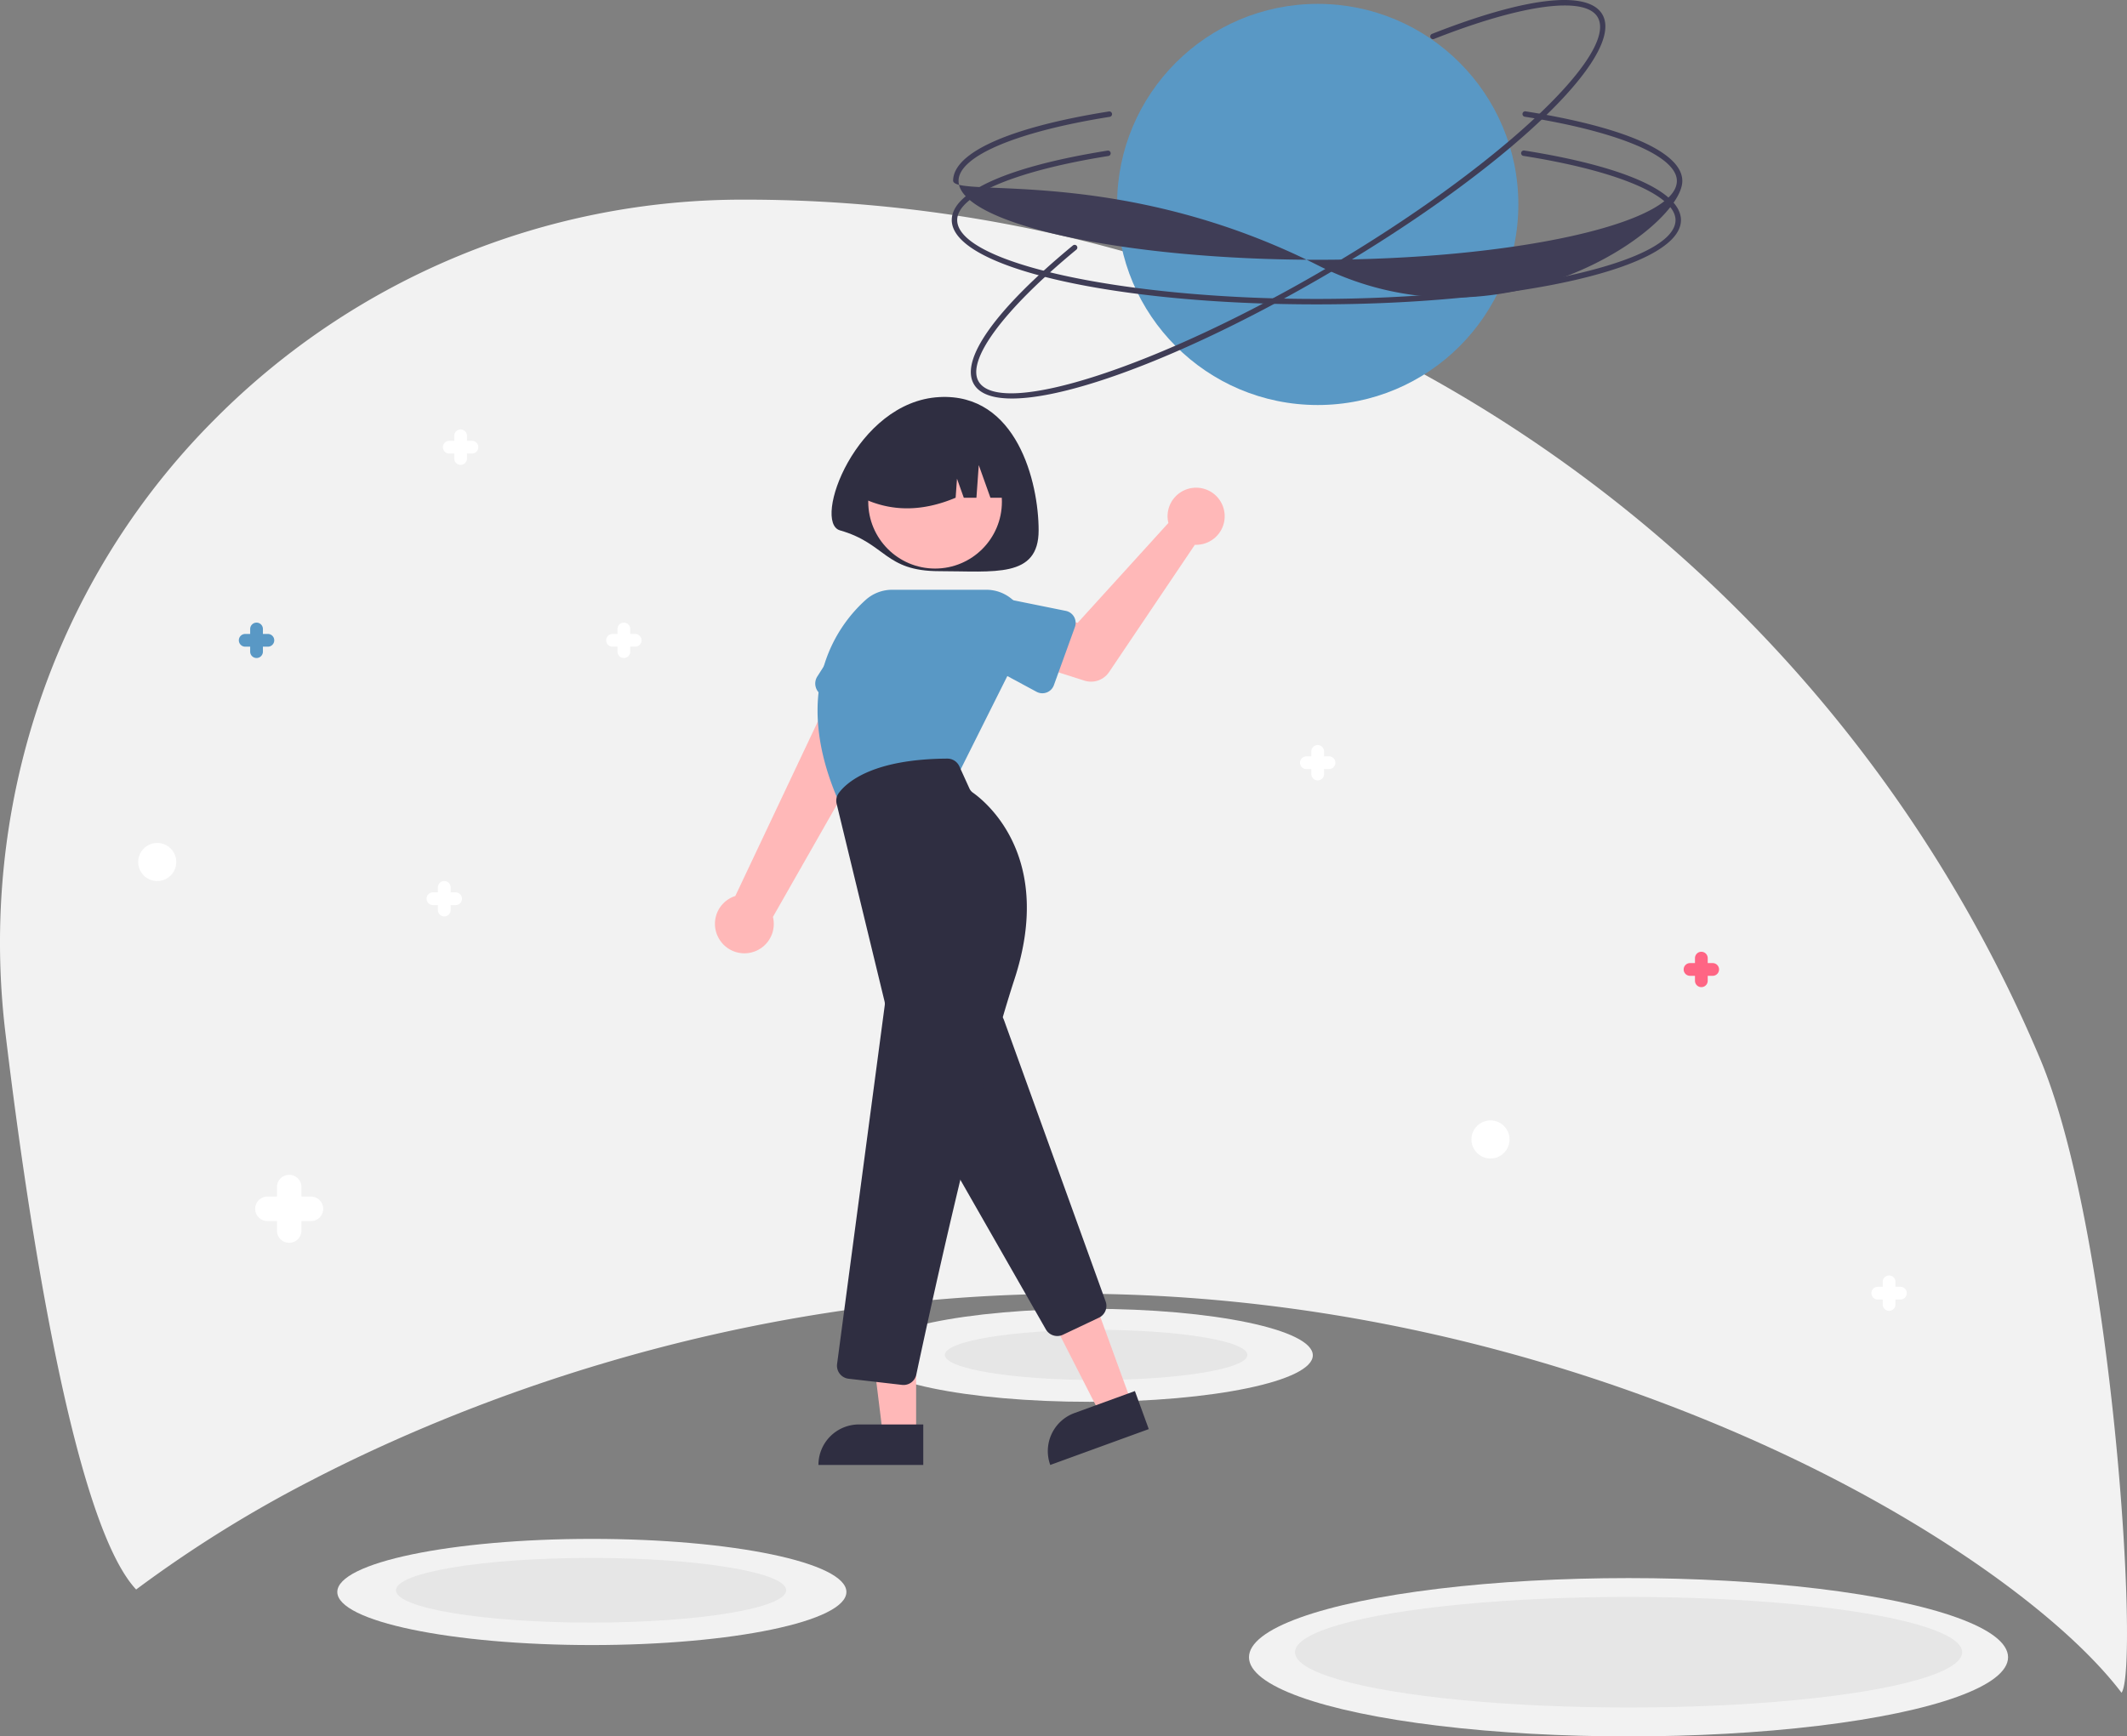
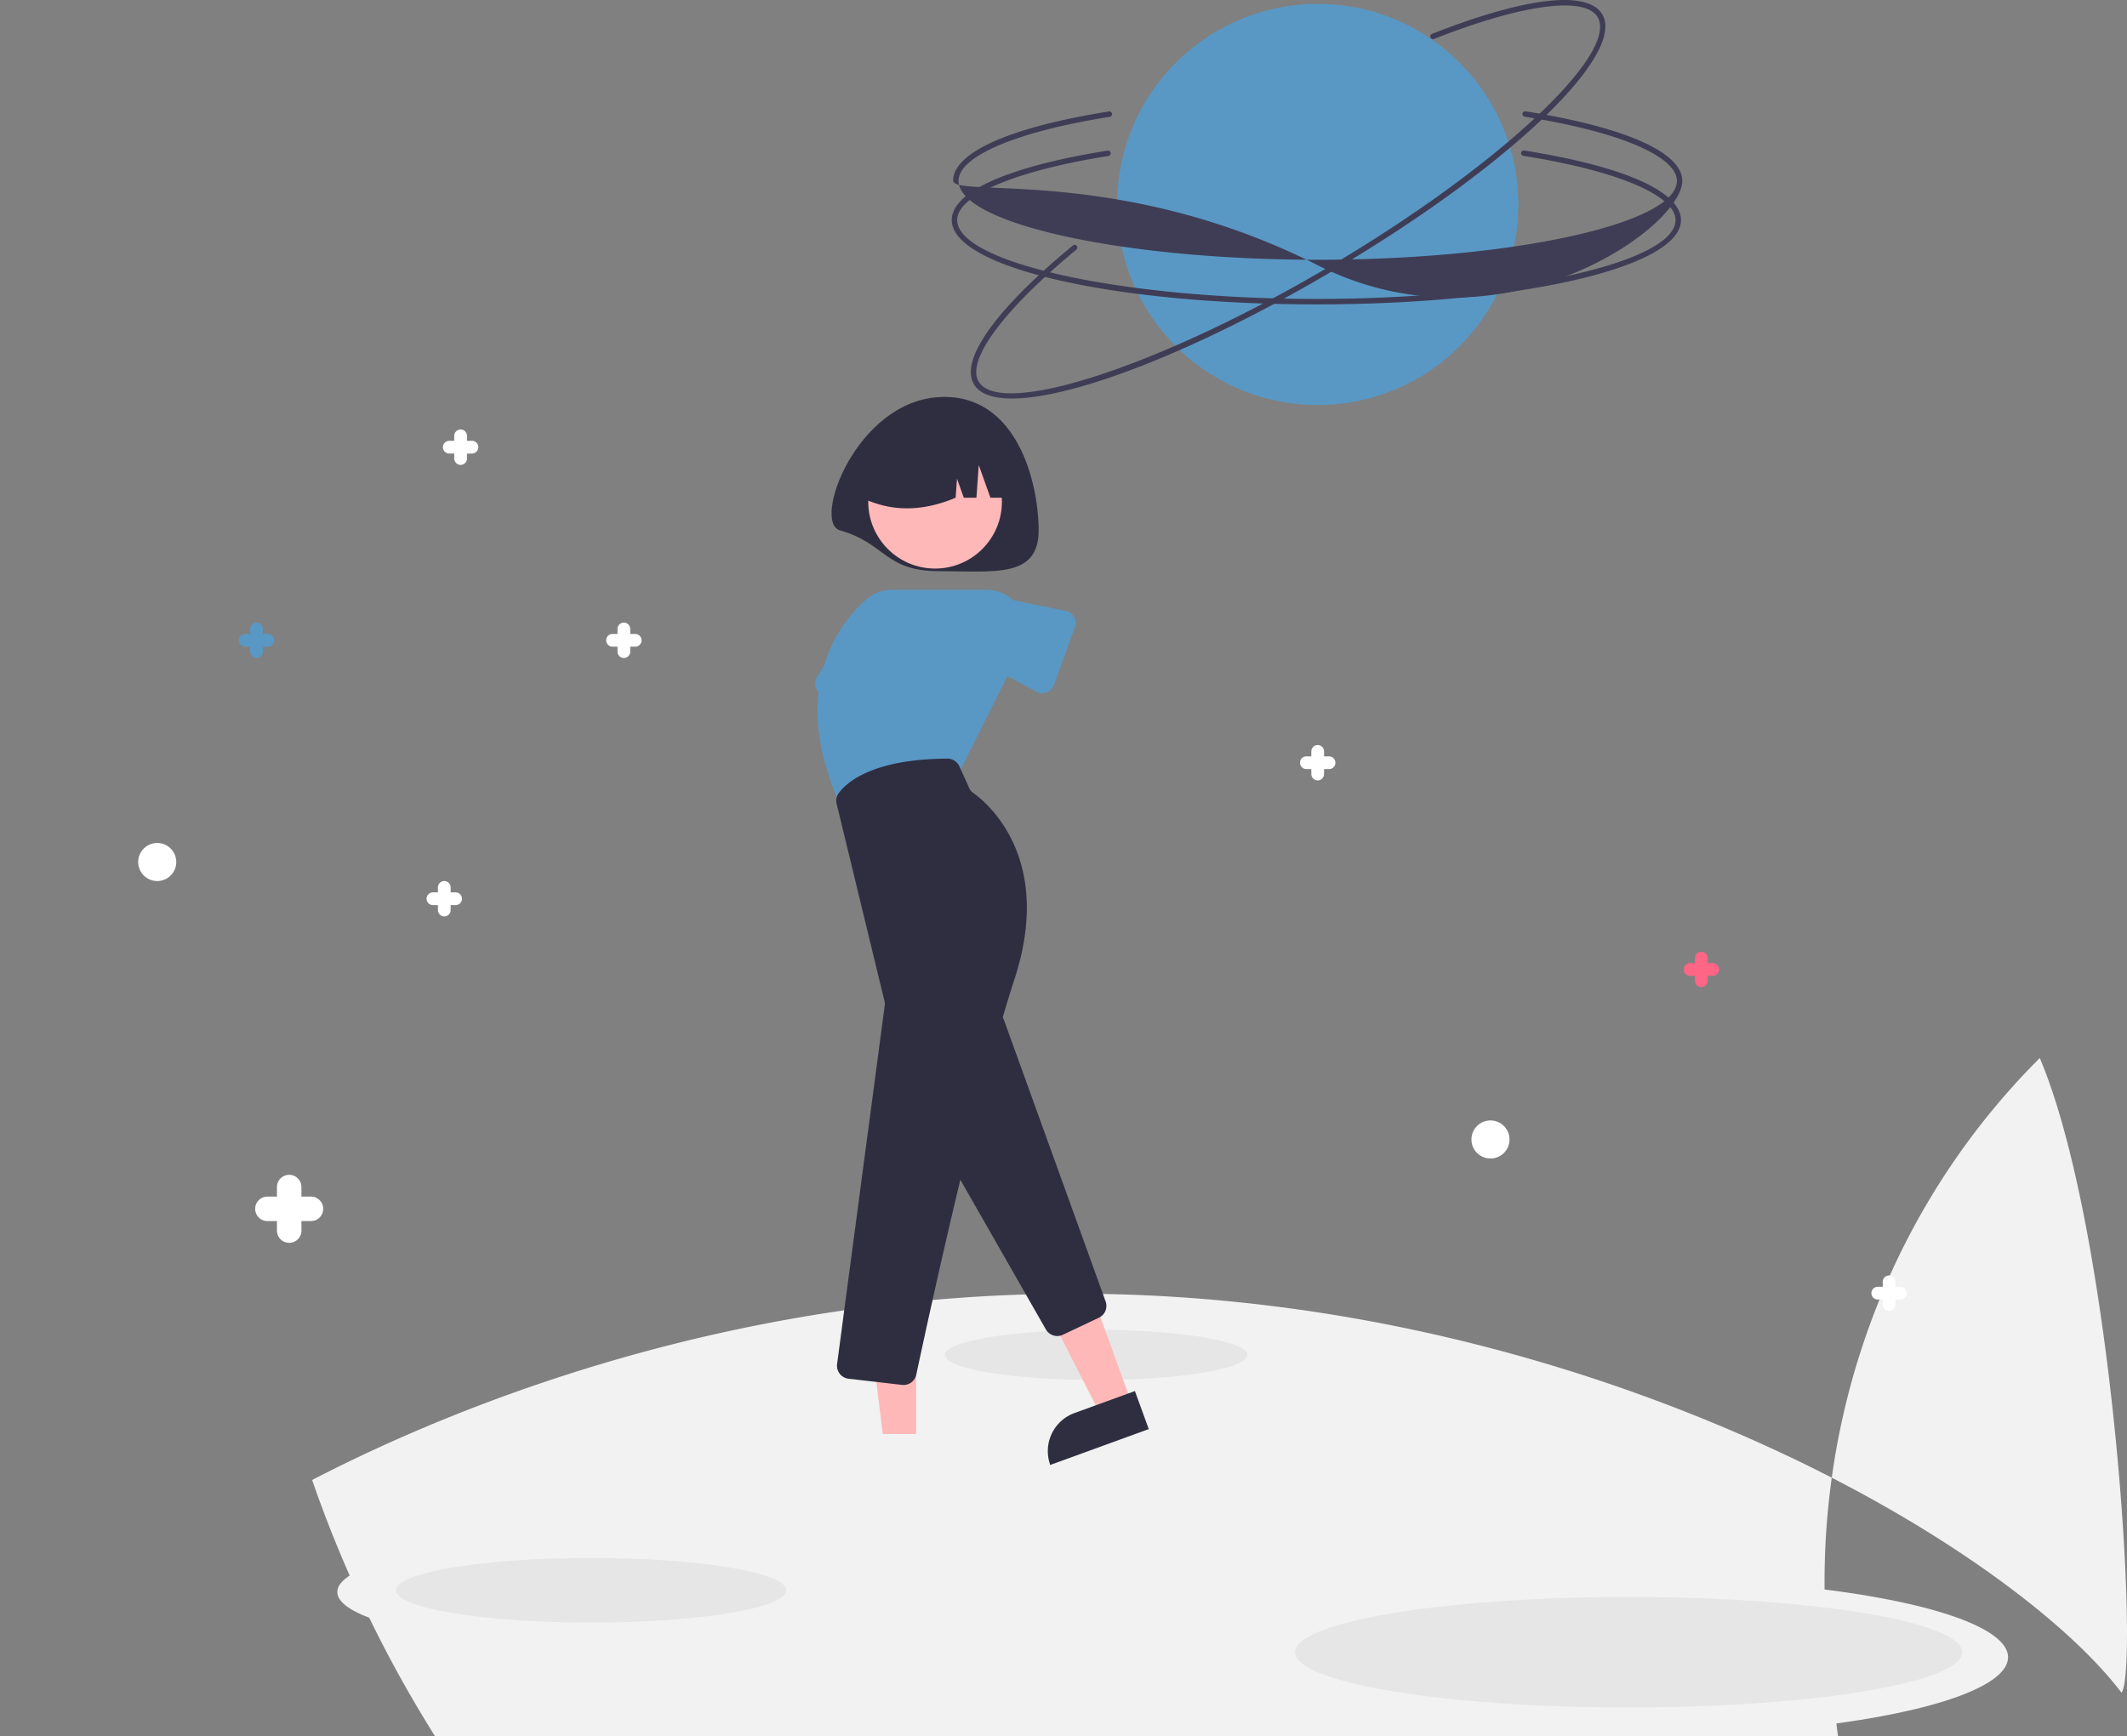
<svg xmlns="http://www.w3.org/2000/svg" data-name="Layer 1" width="781.723" height="638.346" viewBox="0 0 781.723 638.346">
  <rect x="0" y="0" width="781.723" height="638.346" fill="#808080" stroke="none" />
-   <path d="M323.856,674.907c49.338-25.576,151.33-68.483,280.069-68.483s230.731,42.907,280.069,68.483c48.032,24.9,86.661,54.258,104.858,78.211,6.633-9.028-3.102-169.642-30.044-233.34A516.235,516.235,0,0,0,482.745,204.223,273.27,273.27,0,0,0,288.24,284.79q-1.624,1.624-3.217,3.269c-57.017,58.899-83.64,140.844-73.92,222.242,6.92,57.952,23.976,179.165,48.074,204.866A458.814,458.814,0,0,1,323.856,674.907Z" transform="translate(-209.139 -130.827)" fill="#f2f2f2" />
+   <path d="M323.856,674.907c49.338-25.576,151.33-68.483,280.069-68.483s230.731,42.907,280.069,68.483c48.032,24.9,86.661,54.258,104.858,78.211,6.633-9.028-3.102-169.642-30.044-233.34q-1.624,1.624-3.217,3.269c-57.017,58.899-83.64,140.844-73.92,222.242,6.92,57.952,23.976,179.165,48.074,204.866A458.814,458.814,0,0,1,323.856,674.907Z" transform="translate(-209.139 -130.827)" fill="#f2f2f2" />
  <circle cx="484.291" cy="75.16" r="73.736" fill="#5998c5" />
-   <ellipse cx="400.52" cy="498.246" rx="81.969" ry="17.1" fill="#f2f2f2" />
  <path d="M692.929,242.723c-75.14-.007-133.999-13.629-133.997-31.012.001-10.422,20.858-19.719,57.222-25.506a1,1,0,1,1,.331,1.972l-.004.001-.013.002c-34.255,5.452-55.536,14.469-55.537,23.531-.001,15.72,60.446,29.005,131.997,29.012s132.001-13.268,132.003-28.988c.001-9.101-21.414-18.143-55.888-23.598a1,1,0,1,1,.302-1.977l.003.001.007.001c36.591,5.79,57.576,15.111,57.575,25.574C826.93,229.118,768.069,242.73,692.929,242.723Z" transform="translate(-209.139 -130.827)" fill="#3f3d56" />
  <path d="M698.284,230.811c-64.749,38.126-122.378,56.258-131.199,41.278-5.288-8.981,7.966-27.576,36.363-51.017a1,1,0,1,1,1.286,1.532l-.003.002-.01.008c-26.75,22.082-40.511,40.65-35.913,48.459,7.976,13.546,66.804-5.682,128.46-41.987s107.008-78.42,99.031-91.966c-4.618-7.842-27.659-4.766-60.132,8.028a1,1,0,1,1-.743-1.857l.003-.001.007-.003c34.467-13.58,57.28-16.198,62.588-7.182C806.845,151.086,763.033,192.685,698.284,230.811Z" transform="translate(-209.139 -130.827)" fill="#3f3d56" />
  <ellipse cx="402.84" cy="498.099" rx="55.605" ry="9.218" fill="#e6e6e6" />
  <ellipse cx="217.52" cy="585.249" rx="93.552" ry="19.516" fill="#f2f2f2" />
  <ellipse cx="598.52" cy="609.246" rx="139.491" ry="29.1" fill="#f2f2f2" />
  <ellipse cx="217.235" cy="584.622" rx="71.711" ry="11.888" fill="#e6e6e6" />
  <ellipse cx="598.551" cy="607.397" rx="122.603" ry="20.324" fill="#e6e6e6" />
  <circle cx="57.787" cy="316.896" r="7" fill="#fff" />
  <circle cx="547.787" cy="418.896" r="7" fill="#fff" />
  <path d="M517.858,325.803c16.995,4.85,16.342,15,36.5,15s36.5,2.673,36.5-15-8.023-50.527-36.5-49C523.709,278.446,507.554,322.863,517.858,325.803Z" transform="translate(-209.139 -130.827)" fill="#2f2e41" />
-   <path d="M473.133,475.456a10.743,10.743,0,0,1,6.253-15.24l41.816-88.459,19.128,13.413L493.211,467.905a10.801,10.801,0,0,1-20.078,7.551Z" transform="translate(-209.139 -130.827)" fill="#ffb8b8" />
  <path d="M508.965,383.502a4.812,4.812,0,0,1,.552-3.973l13.001-20.382A13.377,13.377,0,0,1,546.974,369.997l-6.549,23.353a4.817,4.817,0,0,1-6.604,3.096l-22.209-9.931A4.812,4.812,0,0,1,508.965,383.502Z" transform="translate(-209.139 -130.827)" fill="#5998c5" />
  <polygon points="415.837 515.575 404.317 519.77 382.656 477.332 399.658 471.141 415.837 515.575" fill="#ffb8b8" />
  <path d="M604.028,650.301l22.217-8.089h0l5.093,13.988h0L595.133,669.383h0A14.887,14.887,0,0,1,604.028,650.301Z" transform="translate(-209.139 -130.827)" fill="#2f2e41" />
  <path d="M593.526,619.558l-43.887-76.802a4.822,4.822,0,0,1,.052-4.868l19.762-32.937a4.817,4.817,0,0,1,8.661.841l37.364,103.468a4.799,4.799,0,0,1-2.469,5.99l-13.239,6.271a4.773,4.773,0,0,1-2.044.459A4.84,4.84,0,0,1,593.526,619.558Z" transform="translate(-209.139 -130.827)" fill="#2f2e41" />
  <circle cx="343.662" cy="184.456" r="24.561" fill="#ffb8b8" />
  <path d="M517.865,426.534c-19.342-42.889.157-66.859,9.439-75.173a14.557,14.557,0,0,1,9.73-3.721H571.634A14.576,14.576,0,0,1,584.671,368.734l-23.13,46.259-43.488,11.96Z" transform="translate(-209.139 -130.827)" fill="#5998c5" />
  <polygon points="336.698 527.172 324.438 527.171 318.606 479.883 336.7 479.884 336.698 527.172" fill="#ffb8b8" />
-   <path d="M524.82,654.495H548.463V669.382H509.933a14.887,14.887,0,0,1,14.887-14.887Z" transform="translate(-209.139 -130.827)" fill="#2f2e41" />
  <path d="M540.642,639.946l-19.629-2.264a4.818,4.818,0,0,1-4.233-5.339c.003-.027.006-.054.01-.081l17.518-131.9a3.75,3.75,0,0,0-.073-1.377l-17.608-72.645a4.761,4.761,0,0,1,.754-3.926c2.73-3.764,12.086-12.537,39.914-12.703h.03a4.834,4.834,0,0,1,4.397,2.827l3.712,8.166a3.763,3.763,0,0,0,1.253,1.513c5.11,3.617,29.862,23.918,15.328,68.489-14.285,43.807-32.587,128.855-36.111,145.459a4.791,4.791,0,0,1-4.698,3.814A4.918,4.918,0,0,1,540.642,639.946Z" transform="translate(-209.139 -130.827)" fill="#2f2e41" />
-   <path d="M638.28,321.447a10.528,10.528,0,0,0,.273,1.635L605.206,359.79,593.428,357.252l-6.154,17.274,20.413,6.52a8,8,0,0,0,9.069-3.151l31.521-46.795a10.497,10.497,0,1,0-9.997-9.651Z" transform="translate(-209.139 -130.827)" fill="#ffb8b8" />
  <path d="M604.196,361.346,596.465,382.718a4.5,4.5,0,0,1-6.366,2.431L570.151,374.402a12.497,12.497,0,0,1,8.571-23.479l22.136,4.482a4.5,4.5,0,0,1,3.337,5.941Z" transform="translate(-209.139 -130.827)" fill="#5998c5" />
  <path d="M582.858,313.803h-9.714l-4.286-12-.857,12h-4.643l-2.5-7-.5,7c-12.15,5.127-23.668,5.268-34.5,0a26,26,0,0,1,26-26h5A26,26,0,0,1,582.858,313.803Z" transform="translate(-209.139 -130.827)" fill="#2f2e41" />
  <path d="M323.425,570.723h-3.5v-3.5a4.5,4.5,0,0,0-9,0v3.5h-3.5a4.5,4.5,0,0,0,0,9h3.5v3.5a4.5,4.5,0,0,0,9,0v-3.5h3.5a4.5,4.5,0,0,0,0-9Z" transform="translate(-209.139 -130.827)" fill="#fff" />
  <path d="M838.585,484.883h-1.82v-1.82a2.34,2.34,0,0,0-4.68,0v1.82h-1.82a2.34,2.34,0,0,0,0,4.68h1.82v1.82a2.34,2.34,0,0,0,4.68,0v-1.82h1.82a2.34,2.34,0,0,0,.008-4.68Z" transform="translate(-209.139 -130.827)" fill="#ff6584" />
  <path d="M307.585,363.883h-1.82v-1.82a2.34,2.34,0,0,0-4.68-.009v1.829h-1.82a2.34,2.34,0,0,0-.008,4.68h1.828v1.82a2.34,2.34,0,0,0,4.68.009v-1.829h1.82a2.34,2.34,0,0,0,.013-4.68h-.005Z" transform="translate(-209.139 -130.827)" fill="#5998c5" />
  <path d="M442.585,363.883h-1.82v-1.82a2.34,2.34,0,0,0-4.68-.009v1.829h-1.82a2.34,2.34,0,0,0-.008,4.68h1.828v1.82a2.34,2.34,0,0,0,4.68.009v-1.829h1.82a2.34,2.34,0,0,0,.013-4.68h-.005Z" transform="translate(-209.139 -130.827)" fill="#fff" />
  <path d="M907.585,603.883h-1.82v-1.82a2.34,2.34,0,0,0-4.68,0v1.82h-1.82a2.34,2.34,0,0,0,0,4.68h1.82v1.82a2.34,2.34,0,0,0,4.68,0v-1.82h1.82a2.34,2.34,0,0,0,0-4.68Z" transform="translate(-209.139 -130.827)" fill="#fff" />
  <path d="M697.585,408.883h-1.82v-1.82a2.34,2.34,0,0,0-4.68,0v1.82h-1.82a2.34,2.34,0,0,0,0,4.68h1.82v1.82a2.34,2.34,0,0,0,4.68,0v-1.82h1.82a2.34,2.34,0,1,0,.008-4.68Z" transform="translate(-209.139 -130.827)" fill="#fff" />
  <path d="M376.585,458.883h-1.82v-1.82a2.34,2.34,0,0,0-4.68-.009v1.829h-1.82a2.34,2.34,0,1,0-.008,4.68h1.828v1.82a2.34,2.34,0,0,0,4.68.009v-1.829h1.82a2.34,2.34,0,0,0,.008-4.68Z" transform="translate(-209.139 -130.827)" fill="#fff" />
  <path d="M382.585,292.883h-1.82v-1.82a2.34,2.34,0,0,0-4.68-.009v1.829h-1.82a2.34,2.34,0,0,0-.008,4.68h1.828v1.82a2.34,2.34,0,0,0,4.68.009v-1.829h1.82a2.34,2.34,0,0,0,.008-4.68h0Z" transform="translate(-209.139 -130.827)" fill="#fff" />
  <path d="M693.427,228.326c-72.436-36.59-133.18-24.701-133.997-31.012.001-10.422,20.858-19.719,57.222-25.506a1,1,0,1,1,.331,1.972l-.004.001-.013.002c-34.255,5.452-55.536,14.469-55.537,23.531-.001,15.72,60.446,29.005,131.997,29.012S825.428,213.058,825.429,197.338c.001-9.101-21.414-18.143-55.888-23.598a1,1,0,1,1,.302-1.977l.003.001.007.001c36.591,5.79,57.576,15.111,57.575,25.574C827.428,214.722,760.496,262.205,693.427,228.326Z" transform="translate(-209.139 -130.827)" fill="#3f3d56" />
</svg>